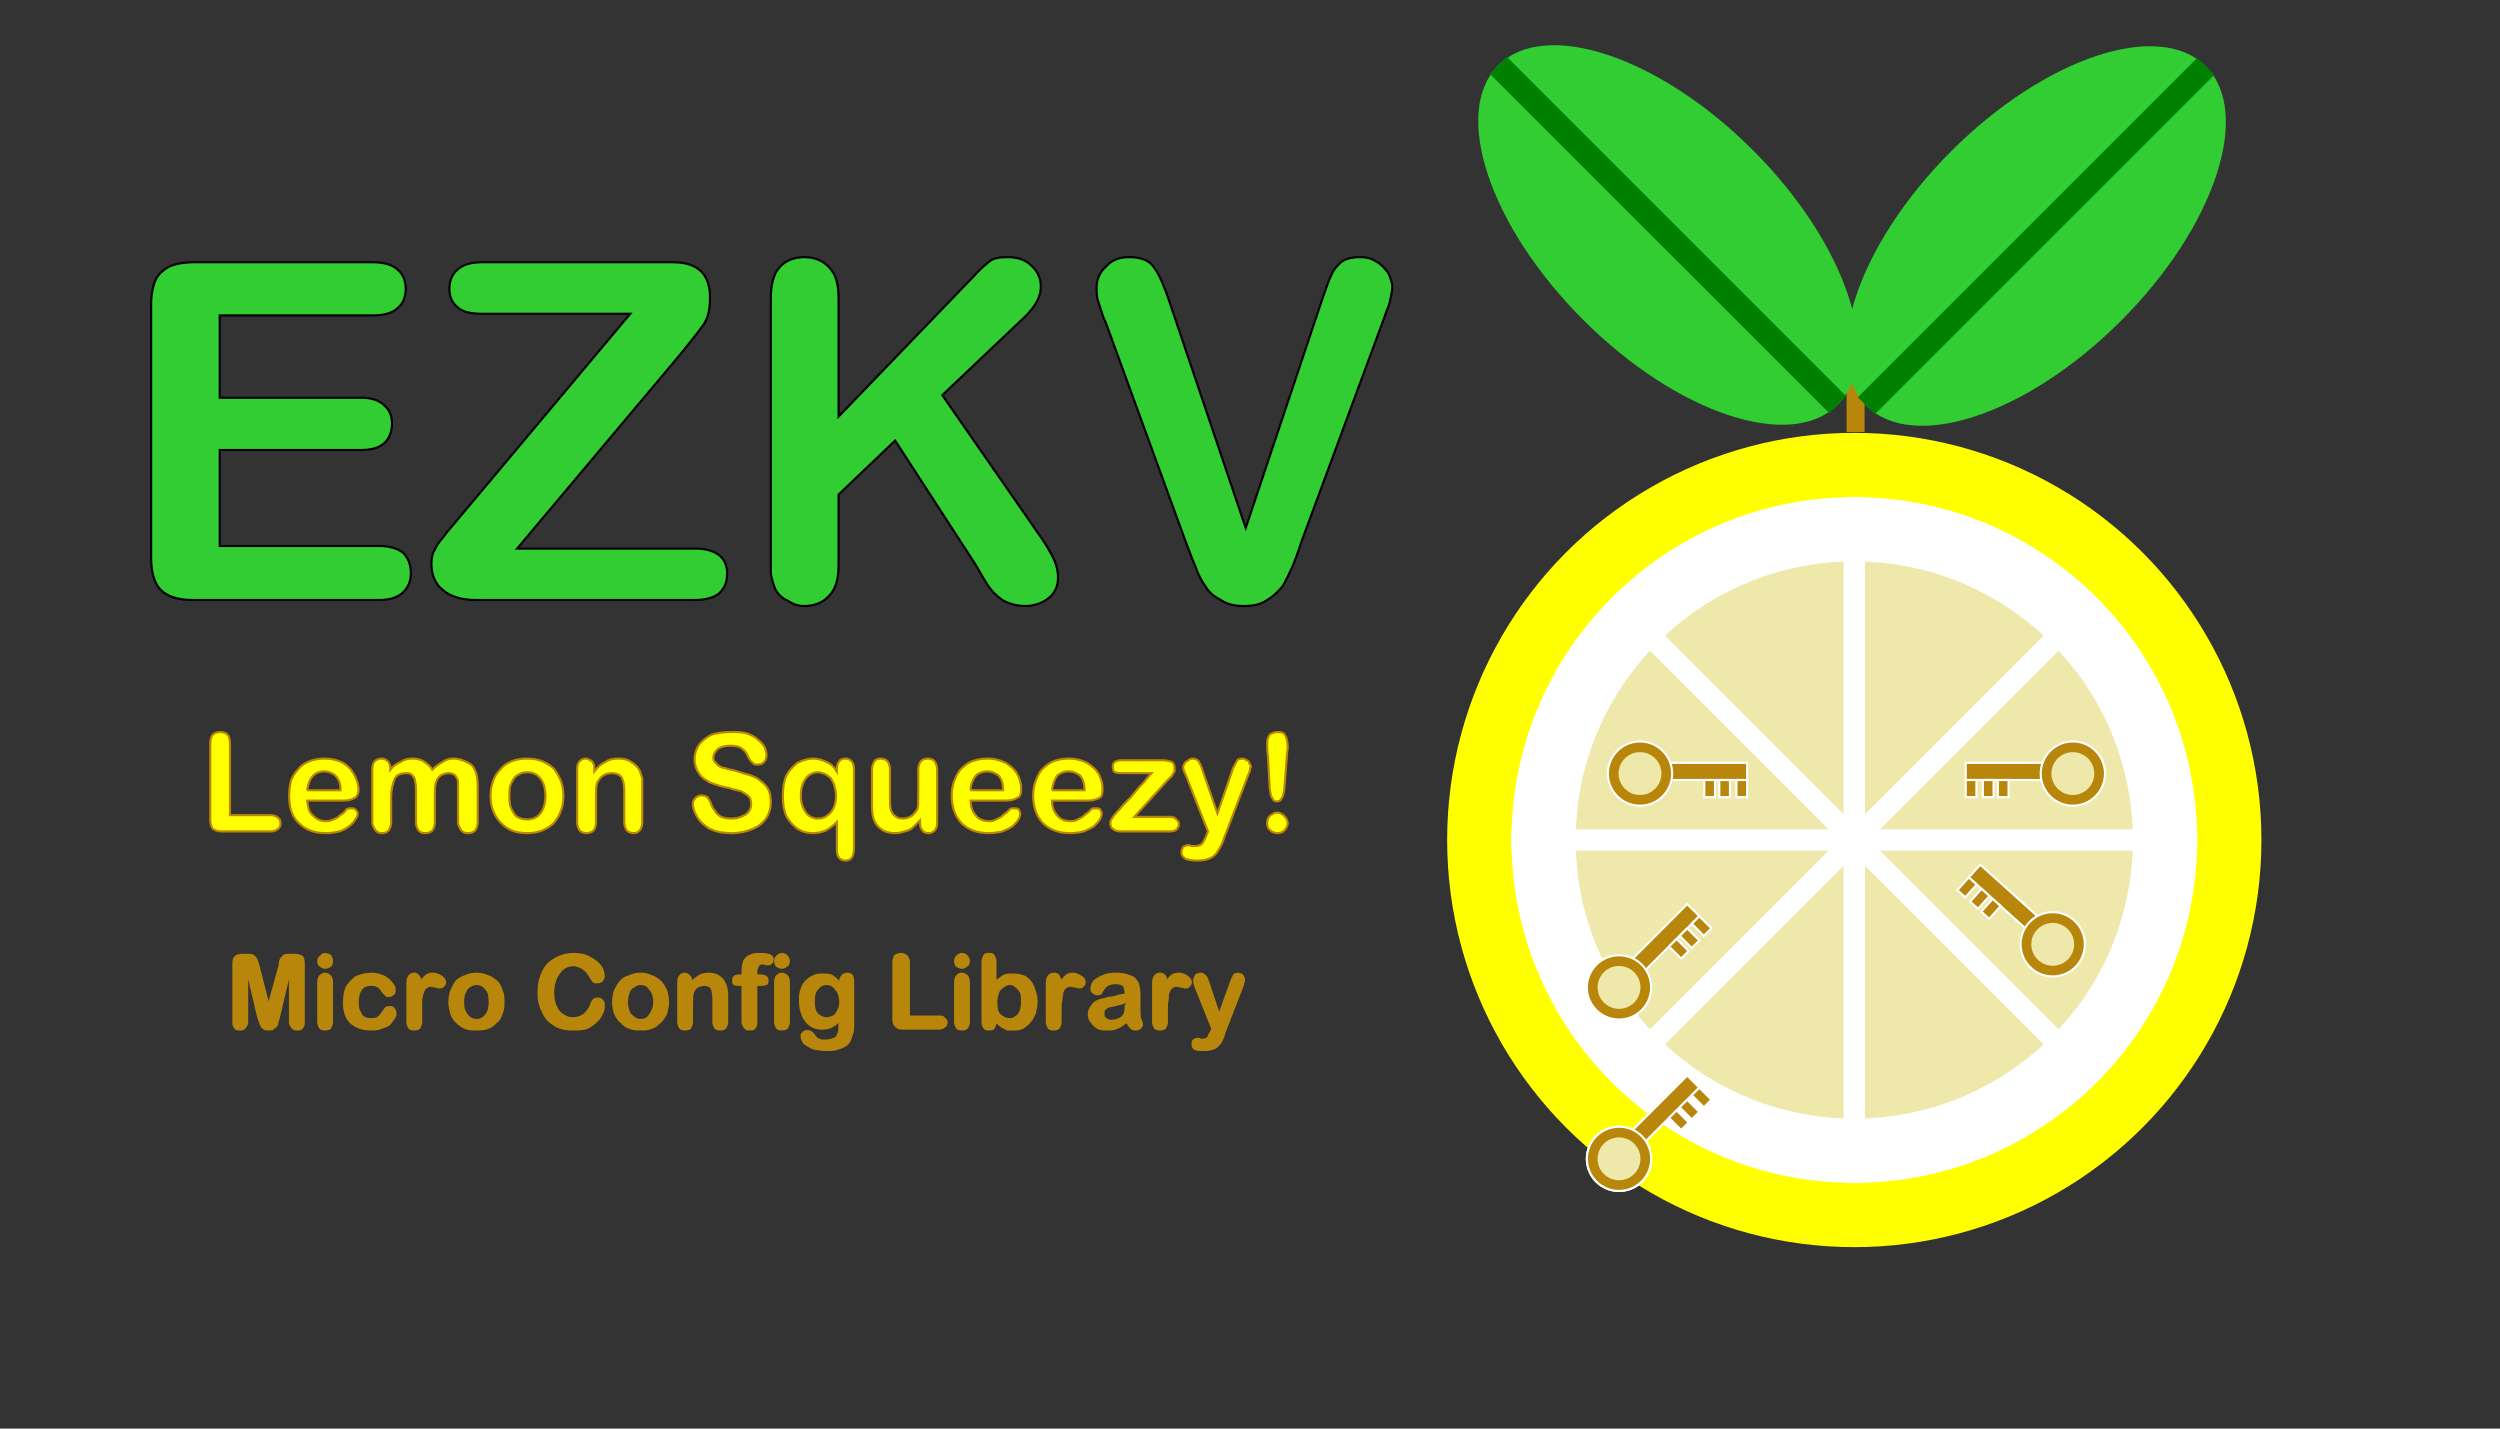
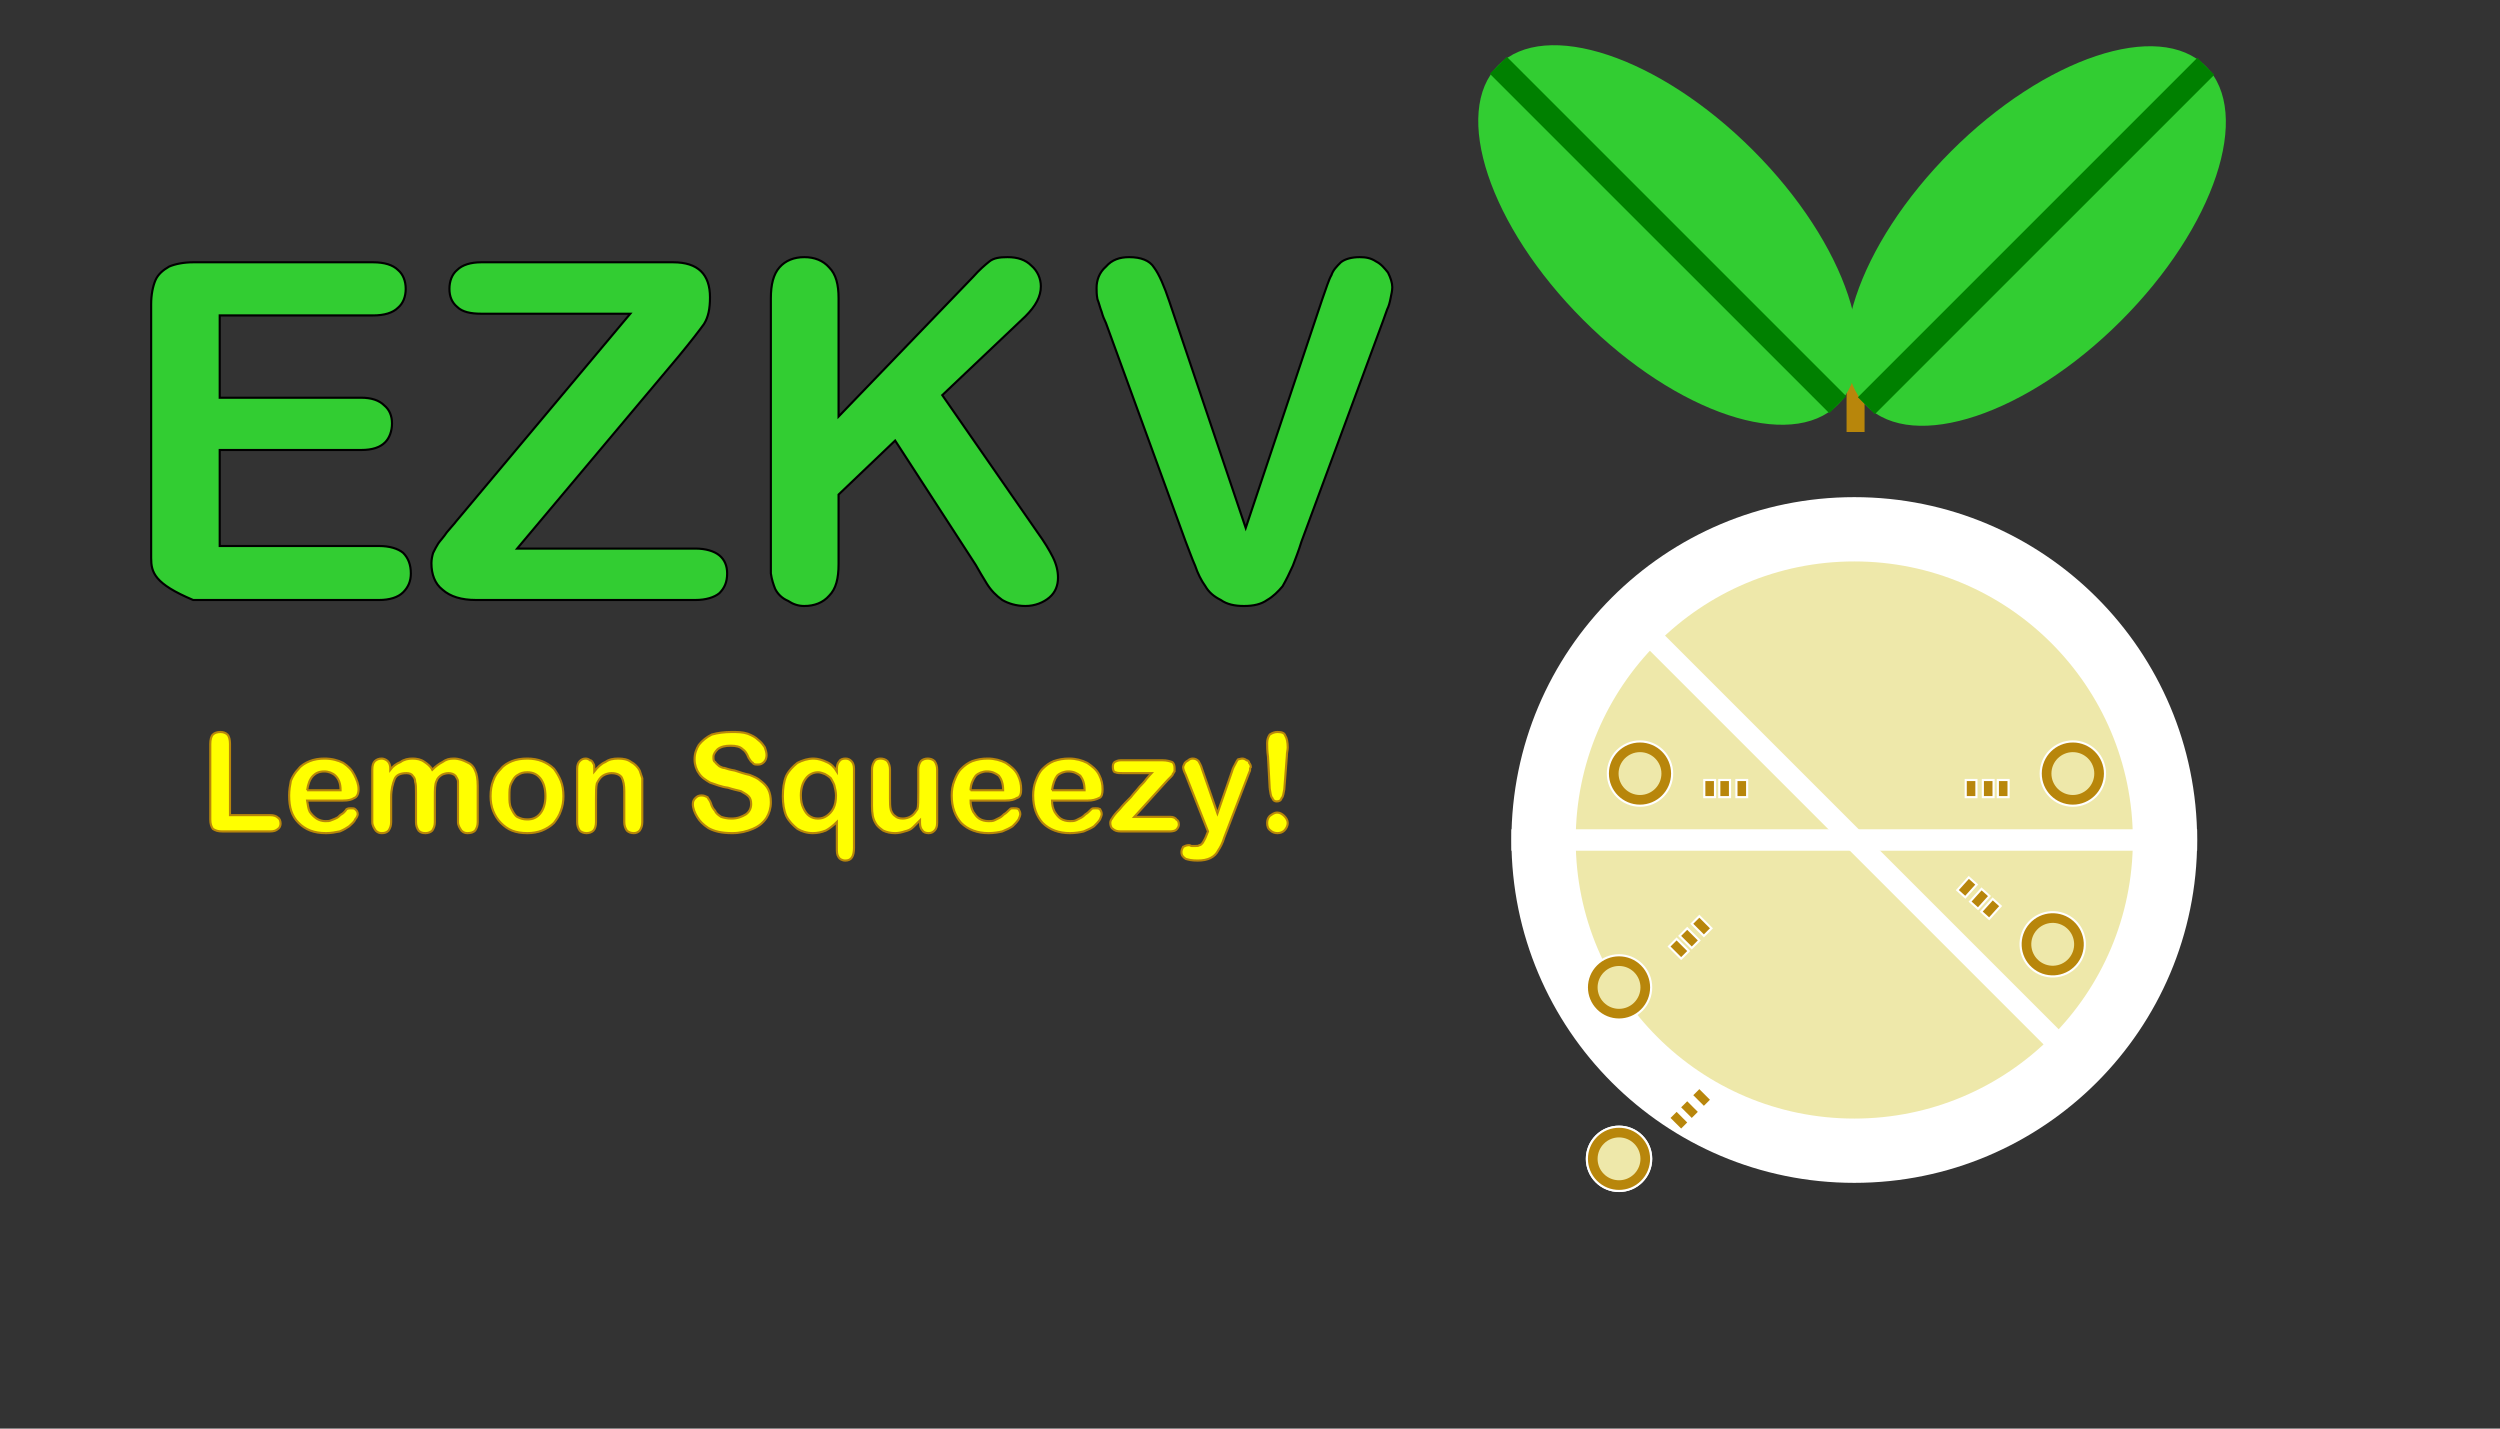
<svg xmlns="http://www.w3.org/2000/svg" viewBox="0 0 350 200" style="zoom: 2;">
  <rect x="0" y="0" width="350" height="200" fill="#333333" stroke="none" />
  <style>
    svg {
      --green: limegreen;
      --pulp: palegoldenrod;
      --skin: yellow;
      --key-color: darkgoldenrod;
    }
  </style>
  <g id="everything" transform="translate(10) scale(1.2)">
    <g id="lemon-twig" transform="translate(30)">
      <g id="twig" transform="scale(1.4) translate(90, -9)">
        <line stroke="darkgoldenrod" y1="37.75px" id="line1" x1="37.25px" stroke-width="1.5px" y2="45px" x2="37.25px" transform="" />
        <g transform="rotate(-45, 60, 41)">
          <ellipse cx="63.27px" fill="limegreen" ry="10" rx="20" cy="26.83px" />
          <line stroke="green" y1="26.83px" stroke-width="2" x1="43.27px" y2="26.83px" x2="83.27px" />
        </g>
        <g transform="translate(-31, 0) rotate(45, 58, 41)">
          <ellipse cx="45.416px" cy="36.023px" ry="10" fill="limegreen" rx="20" />
          <line stroke="green" y1="36.023px" stroke-width="2" x1="25.416px" y2="36.023px" x2="65.416px" />
        </g>
      </g>
      <g id="lemon" transform="translate(128, 48) scale(0.5) ">
-         <circle cx="100" cy="100" r="95" fill="yellow" stroke="none" />
        <circle cx="100" cy="100" r="80" fill="white" stroke="none" />
        <circle cx="100" cy="100" r="65" fill="palegoldenrod" stroke="none" />
        <g fill="none" stroke="white" stroke-width="5">
-           <line x1="100" y1="20" x2="100" y2="180" />
          <line x1="20" y1="100" x2="180" y2="100" />
          <line x1="50" y1="50" x2="150" y2="150" />
-           <line x1="150" y1="50" x2="50" y2="150" />
        </g>
        <g id="key" transform="translate(35,62) scale(0.5)">
-           <rect x="30" y="40" width="50" height="8" fill="darkgoldenrod" stroke="white" />
          <circle cx="30" cy="45" r="15" fill="darkgoldenrod" stroke="white" />
          <circle cx="30" cy="45" r="10" fill="palegoldenrod" />
          <rect x="60" y="48" width="5" height="8" fill="darkgoldenrod" stroke="white" />
          <rect x="67" y="48" width="5" height="8" fill="darkgoldenrod" stroke="white" />
          <rect x="75" y="48" width="5" height="8" fill="darkgoldenrod" stroke="white" />
        </g>
        <use href="#key" transform="translate(-50,110) rotate(-45)">
      </use>
        <use href="#key" transform="translate(-50,150) rotate(-45)">
      </use>
        <use href="#key" transform="translate(-50,150) rotate(-45)">
      </use>
        <use href="#key" transform="translate(201) scale(-1,1)">
      </use>
        <use href="#key" transform="translate(240, 95) scale(-1,1) rotate(-42)">
      </use>
      </g>
    </g>
    <g id="slug" transform="translate(0, 20)">
-       <path id="ezkv" fill="limegreen" transform="" stroke="black" stroke-width="0.25" d="M35.2,16.8 L17.3,16.8 L17.3,26.4 L33.8,26.4 C35.0,26.4 35.9,26.7 36.5,27.3 C37.1,27.8 37.4,28.5 37.4,29.4 C37.4,30.3 37.1,31.1 36.6,31.6 C36.0,32.2 35.1,32.5 33.8,32.5 L17.3,32.5 L17.3,43.7 L35.9,43.7 C37.1,43.7 38.1,44.0 38.7,44.5 C39.3,45.1 39.6,45.9 39.6,46.9 C39.6,47.8 39.3,48.5 38.7,49.1 C38.1,49.7 37.1,50.0 35.9,50.0 L14.2,50.0 C12.4,50.0 11.2,49.6 10.4,48.8 C9.7,48.1 9.3,46.8 9.3,45.1 L9.3,15.5 C9.3,14.4 9.5,13.4 9.8,12.7 C10.1,12.0 10.7,11.5 11.4,11.1 C12.1,10.8 13.1,10.6 14.2,10.6 L35.2,10.6 C36.5,10.6 37.5,10.9 38.1,11.5 C38.7,12.0 39.0,12.8 39.0,13.7 C39.0,14.6 38.7,15.4 38.1,15.9 C37.5,16.5 36.5,16.8 35.2,16.8 M44.9,40.8 L65.2,16.6 L47.8,16.6 C46.6,16.6 45.6,16.4 45.0,15.8 C44.4,15.3 44.1,14.6 44.1,13.7 C44.1,12.8 44.4,12.0 45.0,11.5 C45.6,10.9 46.6,10.6 47.8,10.6 L70.2,10.6 C73.1,10.6 74.5,12.0 74.5,14.7 C74.5,16.0 74.3,17.0 73.8,17.8 C73.3,18.5 72.3,19.8 70.9,21.5 L52.0,44.0 L72.8,44.0 C74.0,44.0 75.0,44.3 75.6,44.8 C76.2,45.3 76.5,46.0 76.5,46.9 C76.5,47.9 76.2,48.6 75.6,49.2 C75.0,49.7 74.0,50.0 72.8,50.0 L47.2,50.0 C45.5,50.0 44.2,49.6 43.3,48.8 C42.4,48.1 42.0,47.0 42.0,45.7 C42.0,45.3 42.1,44.8 42.2,44.5 C42.4,44.1 42.6,43.7 42.8,43.4 C43.0,43.1 43.4,42.7 43.8,42.1 C44.2,41.6 44.6,41.2 44.9,40.8 M89.5,14.8 L89.5,28.6 L105.2,12.3 C105.9,11.5 106.6,10.9 107.1,10.5 C107.6,10.1 108.3,10.0 109.2,10.0 C110.4,10.0 111.3,10.3 112.0,11.0 C112.7,11.6 113.1,12.5 113.1,13.4 C113.1,14.6 112.5,15.7 111.3,16.9 L101.6,26.1 L112.7,42.1 C113.5,43.2 114.1,44.2 114.5,45.0 C114.9,45.8 115.1,46.6 115.1,47.4 C115.1,48.3 114.8,49.1 114.1,49.7 C113.4,50.3 112.4,50.7 111.3,50.7 C110.2,50.7 109.3,50.4 108.6,50.0 C107.9,49.5 107.3,48.9 106.8,48.1 C106.3,47.3 105.9,46.6 105.5,45.9 L96.1,31.4 L89.5,37.7 L89.5,45.8 C89.5,47.5 89.2,48.7 88.4,49.5 C87.7,50.3 86.7,50.7 85.5,50.7 C84.8,50.7 84.2,50.5 83.6,50.1 C82.9,49.8 82.4,49.3 82.1,48.7 C81.9,48.2 81.7,47.6 81.6,46.9 C81.6,46.3 81.6,45.3 81.6,44.1 L81.6,14.8 C81.6,13.2 81.9,12.0 82.6,11.2 C83.3,10.4 84.3,10.0 85.5,10.0 C86.7,10.0 87.7,10.4 88.4,11.2 C89.2,12.0 89.5,13.2 89.5,14.8 M128.1,15.2 L137.0,41.6 L145.9,15.0 C146.4,13.6 146.7,12.6 147.0,12.1 C147.2,11.5 147.6,11.1 148.1,10.6 C148.6,10.2 149.4,10.0 150.3,10.0 C151.0,10.0 151.6,10.1 152.2,10.5 C152.8,10.8 153.2,11.3 153.6,11.8 C153.9,12.4 154.1,13.0 154.1,13.5 C154.1,13.9 154.0,14.3 153.9,14.8 C153.8,15.3 153.7,15.7 153.5,16.1 C153.3,16.6 153.2,17.0 153.0,17.5 L143.5,43.2 C143.2,44.2 142.8,45.2 142.5,46.0 C142.1,46.9 141.7,47.7 141.3,48.4 C140.8,49.0 140.2,49.6 139.5,50.0 C138.8,50.5 137.9,50.7 136.8,50.7 C135.7,50.7 134.8,50.5 134.1,50.0 C133.3,49.6 132.7,49.1 132.3,48.4 C131.8,47.7 131.4,46.9 131.1,46.0 C130.7,45.1 130.4,44.2 130.0,43.2 L120.7,17.7 C120.5,17.3 120.3,16.8 120.2,16.4 C120.0,15.9 119.9,15.4 119.7,14.9 C119.6,14.4 119.6,13.9 119.6,13.6 C119.6,12.7 119.9,11.8 120.7,11.1 C121.4,10.3 122.3,10.0 123.4,10.0 C124.8,10.0 125.8,10.4 126.3,11.2 C126.9,12.0 127.5,13.4 128.1,15.2 " />
+       <path id="ezkv" fill="limegreen" transform="" stroke="black" stroke-width="0.25" d="M35.2,16.8 L17.3,16.8 L17.3,26.4 L33.8,26.4 C35.0,26.4 35.9,26.7 36.5,27.3 C37.1,27.8 37.4,28.5 37.4,29.4 C37.4,30.3 37.1,31.1 36.6,31.6 C36.0,32.2 35.1,32.5 33.8,32.5 L17.3,32.5 L17.3,43.7 L35.9,43.7 C37.1,43.7 38.1,44.0 38.7,44.5 C39.3,45.1 39.6,45.9 39.6,46.9 C39.6,47.8 39.3,48.5 38.7,49.1 C38.1,49.7 37.1,50.0 35.9,50.0 L14.2,50.0 C9.7,48.1 9.3,46.8 9.3,45.1 L9.3,15.5 C9.3,14.4 9.5,13.4 9.8,12.7 C10.1,12.0 10.7,11.5 11.4,11.1 C12.1,10.8 13.1,10.6 14.2,10.6 L35.2,10.6 C36.5,10.6 37.5,10.9 38.1,11.5 C38.7,12.0 39.0,12.8 39.0,13.7 C39.0,14.6 38.7,15.4 38.1,15.9 C37.5,16.5 36.5,16.8 35.2,16.8 M44.9,40.8 L65.2,16.6 L47.8,16.6 C46.6,16.6 45.6,16.4 45.0,15.8 C44.4,15.3 44.1,14.6 44.1,13.7 C44.1,12.8 44.4,12.0 45.0,11.5 C45.6,10.9 46.6,10.6 47.8,10.6 L70.2,10.6 C73.1,10.6 74.5,12.0 74.5,14.7 C74.5,16.0 74.3,17.0 73.8,17.8 C73.3,18.5 72.3,19.8 70.9,21.5 L52.0,44.0 L72.8,44.0 C74.0,44.0 75.0,44.3 75.6,44.8 C76.2,45.3 76.5,46.0 76.5,46.9 C76.5,47.9 76.2,48.6 75.6,49.2 C75.0,49.7 74.0,50.0 72.8,50.0 L47.2,50.0 C45.5,50.0 44.2,49.6 43.3,48.8 C42.4,48.1 42.0,47.0 42.0,45.7 C42.0,45.3 42.1,44.8 42.2,44.5 C42.4,44.1 42.6,43.7 42.8,43.4 C43.0,43.1 43.4,42.7 43.8,42.1 C44.2,41.6 44.6,41.2 44.9,40.8 M89.5,14.8 L89.5,28.6 L105.2,12.3 C105.9,11.5 106.6,10.9 107.1,10.5 C107.6,10.1 108.3,10.0 109.2,10.0 C110.4,10.0 111.3,10.3 112.0,11.0 C112.7,11.6 113.1,12.5 113.1,13.4 C113.1,14.6 112.5,15.7 111.3,16.9 L101.6,26.1 L112.7,42.1 C113.5,43.2 114.1,44.2 114.5,45.0 C114.9,45.8 115.1,46.6 115.1,47.4 C115.1,48.3 114.8,49.1 114.1,49.7 C113.4,50.3 112.4,50.7 111.3,50.7 C110.2,50.7 109.3,50.4 108.6,50.0 C107.9,49.5 107.3,48.9 106.8,48.1 C106.3,47.3 105.9,46.6 105.5,45.9 L96.1,31.4 L89.5,37.7 L89.5,45.8 C89.5,47.5 89.2,48.7 88.4,49.5 C87.7,50.3 86.7,50.7 85.5,50.7 C84.8,50.7 84.2,50.5 83.6,50.1 C82.9,49.8 82.4,49.3 82.1,48.7 C81.9,48.2 81.7,47.6 81.6,46.9 C81.6,46.3 81.6,45.3 81.6,44.1 L81.6,14.8 C81.6,13.2 81.9,12.0 82.6,11.2 C83.3,10.4 84.3,10.0 85.5,10.0 C86.7,10.0 87.7,10.4 88.4,11.2 C89.2,12.0 89.5,13.2 89.5,14.8 M128.1,15.2 L137.0,41.6 L145.9,15.0 C146.4,13.6 146.7,12.6 147.0,12.1 C147.2,11.5 147.6,11.1 148.1,10.6 C148.6,10.2 149.4,10.0 150.3,10.0 C151.0,10.0 151.6,10.1 152.2,10.5 C152.8,10.8 153.2,11.3 153.6,11.8 C153.9,12.4 154.1,13.0 154.1,13.5 C154.1,13.9 154.0,14.3 153.9,14.8 C153.8,15.3 153.7,15.7 153.5,16.1 C153.3,16.6 153.2,17.0 153.0,17.5 L143.5,43.2 C143.2,44.2 142.8,45.2 142.5,46.0 C142.1,46.9 141.7,47.7 141.3,48.4 C140.8,49.0 140.2,49.6 139.5,50.0 C138.8,50.5 137.9,50.7 136.8,50.7 C135.7,50.7 134.8,50.5 134.1,50.0 C133.3,49.6 132.7,49.1 132.3,48.4 C131.8,47.7 131.4,46.9 131.1,46.0 C130.7,45.1 130.4,44.2 130.0,43.2 L120.7,17.7 C120.5,17.3 120.3,16.8 120.2,16.4 C120.0,15.9 119.9,15.4 119.7,14.9 C119.6,14.4 119.6,13.9 119.6,13.6 C119.6,12.7 119.9,11.8 120.7,11.1 C121.4,10.3 122.3,10.0 123.4,10.0 C124.8,10.0 125.8,10.4 126.3,11.2 C126.9,12.0 127.5,13.4 128.1,15.2 " />
      <path id="lemon_squeezy" fill="yellow" stroke="darkgoldenrod" stroke-width="0.25" d="M18.5,66.8 L18.5,75.1 L23.2,75.1 C23.6,75.1 23.9,75.2 24.1,75.4 C24.3,75.5 24.4,75.8 24.4,76.1 C24.4,76.3 24.3,76.6 24.1,76.7 C23.9,76.9 23.6,77.0 23.2,77.0 L17.6,77.0 C17.1,77.0 16.8,76.9 16.5,76.7 C16.3,76.4 16.2,76.1 16.2,75.6 L16.2,66.8 C16.2,66.3 16.3,65.9 16.5,65.7 C16.7,65.5 17.0,65.4 17.4,65.4 C17.7,65.4 18.0,65.5 18.2,65.7 C18.4,65.9 18.5,66.3 18.5,66.8 M31.7,73.4 L27.5,73.4 C27.6,73.9 27.6,74.3 27.8,74.7 C28.0,75.0 28.3,75.3 28.6,75.5 C28.9,75.7 29.3,75.8 29.6,75.8 C29.9,75.8 30.1,75.8 30.3,75.7 C30.6,75.6 30.8,75.5 31.0,75.4 C31.2,75.3 31.3,75.1 31.5,75.0 C31.7,74.9 31.9,74.7 32.1,74.4 C32.3,74.3 32.4,74.3 32.6,74.3 C32.8,74.3 33.0,74.3 33.1,74.4 C33.3,74.6 33.4,74.7 33.4,75.0 C33.4,75.1 33.3,75.4 33.1,75.6 C33.0,75.9 32.7,76.1 32.4,76.4 C32.1,76.6 31.8,76.8 31.3,77.0 C30.8,77.1 30.3,77.2 29.7,77.2 C28.3,77.2 27.3,76.8 26.5,76.0 C25.7,75.2 25.4,74.2 25.4,72.8 C25.4,72.2 25.5,71.6 25.6,71.1 C25.8,70.6 26.1,70.1 26.5,69.7 C26.8,69.3 27.3,69.0 27.8,68.8 C28.3,68.6 28.9,68.5 29.5,68.5 C30.4,68.5 31.1,68.7 31.7,69.0 C32.3,69.4 32.7,69.8 33.0,70.4 C33.3,71.0 33.5,71.5 33.5,72.1 C33.5,72.6 33.3,73.0 33.0,73.1 C32.7,73.3 32.3,73.4 31.7,73.4 M27.5,72.2 L31.4,72.2 C31.4,71.4 31.2,70.9 30.8,70.5 C30.5,70.2 30.0,70.0 29.5,70.0 C28.9,70.0 28.5,70.2 28.2,70.5 C27.8,70.9 27.6,71.5 27.5,72.2 M42.4,73.0 L42.4,75.9 C42.4,76.3 42.3,76.6 42.1,76.9 C41.9,77.1 41.6,77.2 41.3,77.2 C40.9,77.2 40.7,77.1 40.5,76.9 C40.3,76.6 40.2,76.3 40.2,75.9 L40.2,72.5 C40.2,71.9 40.2,71.5 40.1,71.2 C40.1,70.9 40.0,70.7 39.8,70.5 C39.7,70.3 39.4,70.2 39.1,70.2 C38.4,70.2 37.9,70.4 37.7,70.9 C37.5,71.4 37.3,72.1 37.3,73.0 L37.3,75.9 C37.3,76.3 37.2,76.6 37.0,76.9 C36.8,77.1 36.6,77.2 36.2,77.2 C35.9,77.2 35.7,77.1 35.5,76.9 C35.3,76.6 35.1,76.3 35.1,75.9 L35.1,69.8 C35.1,69.3 35.2,69.0 35.4,68.8 C35.6,68.6 35.9,68.5 36.2,68.5 C36.4,68.5 36.7,68.6 36.9,68.8 C37.1,69.0 37.2,69.3 37.2,69.6 L37.2,69.8 C37.5,69.4 37.9,69.1 38.4,68.9 C38.8,68.6 39.3,68.5 39.8,68.5 C40.3,68.5 40.8,68.6 41.2,68.9 C41.5,69.1 41.9,69.4 42.1,69.8 C42.5,69.4 42.9,69.1 43.3,68.9 C43.7,68.6 44.1,68.5 44.6,68.5 C45.2,68.5 45.7,68.7 46.1,68.9 C46.6,69.1 46.9,69.4 47.1,69.9 C47.3,70.3 47.4,70.9 47.4,71.7 L47.4,75.9 C47.4,76.3 47.3,76.6 47.1,76.9 C46.9,77.1 46.6,77.2 46.2,77.2 C45.9,77.2 45.7,77.1 45.5,76.9 C45.3,76.6 45.1,76.3 45.1,75.9 L45.1,72.3 C45.1,71.8 45.1,71.4 45.1,71.2 C45.1,70.9 44.9,70.7 44.8,70.5 C44.6,70.3 44.3,70.2 44.0,70.2 C43.7,70.2 43.4,70.3 43.2,70.4 C42.9,70.6 42.7,70.8 42.6,71.1 C42.4,71.5 42.4,72.1 42.4,73.0 M57.4,72.9 C57.4,73.5 57.3,74.1 57.1,74.6 C56.9,75.2 56.6,75.6 56.3,76.0 C55.9,76.4 55.4,76.7 54.9,76.9 C54.4,77.1 53.8,77.2 53.2,77.2 C52.5,77.2 51.9,77.1 51.4,76.9 C50.9,76.7 50.5,76.4 50.1,76.0 C49.7,75.6 49.4,75.1 49.2,74.6 C49.0,74.1 48.9,73.5 48.9,72.9 C48.9,72.2 49.0,71.6 49.2,71.1 C49.4,70.5 49.7,70.1 50.1,69.7 C50.4,69.3 50.9,69.0 51.4,68.8 C51.9,68.6 52.5,68.5 53.2,68.5 C53.8,68.5 54.4,68.6 54.9,68.8 C55.4,69.0 55.9,69.3 56.3,69.7 C56.6,70.1 56.9,70.6 57.1,71.1 C57.3,71.6 57.4,72.2 57.4,72.9 M55.3,72.9 C55.3,72.0 55.1,71.3 54.7,70.8 C54.3,70.3 53.8,70.1 53.2,70.1 C52.7,70.1 52.4,70.2 52.1,70.4 C51.7,70.6 51.5,71.0 51.3,71.4 C51.1,71.8 51.1,72.3 51.1,72.9 C51.1,73.4 51.1,73.9 51.3,74.3 C51.5,74.7 51.7,75.1 52.0,75.3 C52.4,75.5 52.7,75.6 53.2,75.6 C53.8,75.6 54.3,75.4 54.7,74.9 C55.1,74.4 55.3,73.7 55.3,72.9 M61.0,69.7 L61.0,70.0 C61.4,69.5 61.8,69.1 62.3,68.9 C62.7,68.6 63.2,68.5 63.8,68.5 C64.4,68.5 64.9,68.6 65.3,68.9 C65.7,69.1 66.1,69.5 66.3,69.9 C66.4,70.2 66.5,70.5 66.6,70.8 C66.6,71.1 66.6,71.5 66.6,71.9 L66.6,75.9 C66.6,76.3 66.5,76.6 66.3,76.9 C66.1,77.1 65.9,77.2 65.6,77.2 C65.3,77.2 65.0,77.1 64.8,76.9 C64.6,76.6 64.5,76.3 64.5,75.9 L64.5,72.3 C64.5,71.6 64.4,71.1 64.2,70.7 C64.0,70.4 63.6,70.2 63.0,70.2 C62.7,70.2 62.3,70.3 62.0,70.5 C61.7,70.7 61.5,71.0 61.3,71.4 C61.2,71.8 61.2,72.4 61.2,73.2 L61.2,75.9 C61.2,76.3 61.1,76.7 60.9,76.9 C60.7,77.1 60.4,77.2 60.1,77.2 C59.8,77.2 59.5,77.1 59.3,76.9 C59.1,76.6 59.0,76.3 59.0,75.9 L59.0,69.7 C59.0,69.3 59.1,69.0 59.3,68.8 C59.5,68.6 59.7,68.5 60.0,68.5 C60.2,68.5 60.4,68.6 60.5,68.7 C60.7,68.7 60.8,68.9 60.9,69.1 C61.0,69.2 61.0,69.4 61.0,69.7 M81.6,73.6 C81.6,74.3 81.4,74.9 81.1,75.4 C80.7,76.0 80.2,76.4 79.5,76.7 C78.8,77.0 78.0,77.2 77.1,77.2 C75.9,77.2 75.0,77.0 74.3,76.6 C73.7,76.2 73.3,75.8 73.0,75.3 C72.7,74.8 72.5,74.3 72.5,73.8 C72.5,73.5 72.6,73.3 72.8,73.1 C73.0,72.9 73.2,72.8 73.5,72.8 C73.8,72.8 74.0,72.9 74.2,73.0 C74.3,73.2 74.5,73.4 74.6,73.7 C74.7,74.1 74.9,74.4 75.1,74.6 C75.2,74.9 75.5,75.1 75.8,75.3 C76.1,75.4 76.5,75.5 77.0,75.5 C77.7,75.5 78.2,75.3 78.7,75.0 C79.1,74.7 79.3,74.3 79.3,73.8 C79.3,73.4 79.2,73.1 79.0,72.9 C78.7,72.6 78.4,72.5 78.1,72.3 C77.7,72.2 77.2,72.1 76.6,71.9 C75.8,71.8 75.1,71.5 74.5,71.3 C74.0,71.0 73.5,70.7 73.2,70.2 C72.9,69.8 72.7,69.2 72.7,68.6 C72.7,67.9 72.9,67.4 73.2,66.9 C73.6,66.4 74.1,66.0 74.7,65.7 C75.4,65.5 76.2,65.4 77.0,65.4 C77.7,65.4 78.3,65.4 78.9,65.6 C79.4,65.8 79.8,66.0 80.1,66.3 C80.5,66.6 80.7,66.9 80.9,67.2 C81.0,67.5 81.1,67.8 81.1,68.1 C81.1,68.4 81.0,68.7 80.8,68.9 C80.6,69.1 80.4,69.2 80.1,69.2 C79.8,69.2 79.6,69.2 79.5,69.0 C79.3,68.9 79.2,68.7 79.0,68.4 C78.8,67.9 78.6,67.6 78.3,67.4 C78.0,67.1 77.5,67.0 76.9,67.0 C76.3,67.0 75.8,67.1 75.4,67.4 C75.1,67.7 74.9,68.0 74.9,68.3 C74.9,68.6 74.9,68.8 75.1,68.9 C75.2,69.1 75.4,69.2 75.6,69.4 C75.8,69.5 76.0,69.6 76.2,69.6 C76.5,69.7 76.8,69.8 77.4,69.9 C78.0,70.1 78.6,70.3 79.1,70.4 C79.6,70.6 80.1,70.8 80.4,71.1 C80.8,71.4 81.1,71.7 81.3,72.1 C81.5,72.5 81.6,73.0 81.6,73.6 M89.3,78.9 L89.3,75.9 C88.9,76.3 88.4,76.7 88.0,76.9 C87.5,77.1 87.0,77.2 86.5,77.2 C85.8,77.2 85.2,77.0 84.7,76.7 C84.2,76.3 83.7,75.8 83.4,75.2 C83.1,74.5 83.0,73.7 83.0,72.9 C83.0,72.0 83.1,71.2 83.4,70.5 C83.7,69.9 84.2,69.4 84.7,69.0 C85.3,68.7 85.9,68.5 86.6,68.5 C87.1,68.5 87.7,68.7 88.1,68.9 C88.6,69.1 89.0,69.5 89.3,70.0 L89.3,69.7 C89.3,69.3 89.4,69.0 89.6,68.8 C89.7,68.6 90.0,68.5 90.3,68.5 C90.6,68.5 90.8,68.6 91.0,68.8 C91.2,69.0 91.3,69.3 91.3,69.7 L91.3,78.9 C91.3,79.9 91.0,80.4 90.3,80.4 C89.9,80.4 89.6,80.2 89.5,80.0 C89.3,79.7 89.3,79.4 89.3,78.9 M85.1,72.8 C85.1,73.4 85.2,73.9 85.4,74.3 C85.6,74.7 85.8,75.0 86.1,75.2 C86.4,75.4 86.7,75.5 87.1,75.5 C87.5,75.5 87.8,75.4 88.1,75.2 C88.4,75.0 88.7,74.7 88.9,74.3 C89.1,73.9 89.2,73.4 89.2,72.8 C89.2,72.4 89.1,72.0 89.0,71.6 C88.9,71.3 88.7,71.0 88.6,70.8 C88.4,70.6 88.1,70.4 87.9,70.3 C87.6,70.2 87.4,70.1 87.1,70.1 C86.5,70.1 86.0,70.4 85.7,70.8 C85.3,71.3 85.1,72.0 85.1,72.8 M99.0,76.0 L99.0,75.7 C98.7,76.0 98.4,76.3 98.2,76.5 C97.9,76.8 97.6,76.9 97.2,77.0 C96.9,77.1 96.5,77.2 96.1,77.2 C95.6,77.2 95.1,77.1 94.7,76.9 C94.3,76.6 94.0,76.4 93.8,76.0 C93.5,75.5 93.4,74.9 93.4,74.0 L93.4,69.8 C93.4,69.4 93.5,69.1 93.7,68.8 C93.8,68.6 94.1,68.5 94.4,68.5 C94.7,68.5 95.0,68.6 95.2,68.8 C95.4,69.1 95.5,69.4 95.5,69.8 L95.5,73.2 C95.5,73.7 95.5,74.1 95.6,74.5 C95.7,74.8 95.9,75.1 96.1,75.2 C96.3,75.4 96.6,75.5 97.0,75.5 C97.3,75.5 97.7,75.4 98.0,75.2 C98.3,75.0 98.5,74.7 98.7,74.4 C98.8,74.1 98.8,73.4 98.8,72.4 L98.8,69.8 C98.8,69.4 98.9,69.1 99.1,68.8 C99.3,68.6 99.6,68.5 99.9,68.5 C100.2,68.5 100.5,68.6 100.7,68.8 C100.9,69.1 101.0,69.4 101.0,69.8 L101.0,76.0 C101.0,76.4 100.9,76.7 100.7,76.9 C100.5,77.1 100.3,77.2 100.0,77.2 C99.7,77.2 99.4,77.1 99.3,76.9 C99.1,76.7 99.0,76.4 99.0,76.0 M109.0,73.4 L104.9,73.4 C104.9,73.9 105.0,74.3 105.2,74.7 C105.4,75.0 105.6,75.3 105.9,75.5 C106.2,75.7 106.6,75.8 107.0,75.8 C107.2,75.8 107.5,75.8 107.7,75.7 C107.9,75.6 108.1,75.5 108.3,75.4 C108.5,75.3 108.7,75.1 108.8,75.0 C109.0,74.9 109.2,74.7 109.5,74.4 C109.6,74.3 109.7,74.3 109.9,74.3 C110.2,74.3 110.3,74.3 110.5,74.4 C110.6,74.6 110.7,74.7 110.7,75.0 C110.7,75.1 110.6,75.4 110.5,75.6 C110.3,75.9 110.1,76.1 109.8,76.4 C109.5,76.6 109.1,76.8 108.6,77.0 C108.2,77.1 107.6,77.2 107.0,77.2 C105.7,77.2 104.6,76.8 103.8,76.0 C103.1,75.2 102.7,74.2 102.7,72.8 C102.7,72.2 102.8,71.6 103.0,71.1 C103.2,70.6 103.4,70.1 103.8,69.7 C104.2,69.3 104.6,69.0 105.1,68.8 C105.7,68.6 106.2,68.5 106.9,68.5 C107.7,68.5 108.4,68.7 109.0,69.0 C109.6,69.4 110.1,69.8 110.4,70.4 C110.7,71.0 110.8,71.5 110.8,72.1 C110.8,72.6 110.7,73.0 110.3,73.1 C110.0,73.3 109.6,73.4 109.0,73.4 M104.9,72.2 L108.7,72.2 C108.7,71.4 108.5,70.9 108.2,70.5 C107.8,70.2 107.4,70.0 106.8,70.0 C106.3,70.0 105.8,70.2 105.5,70.5 C105.2,70.9 104.9,71.5 104.9,72.2 M118.6,73.4 L114.4,73.4 C114.4,73.9 114.5,74.3 114.7,74.7 C114.9,75.0 115.1,75.3 115.4,75.5 C115.7,75.7 116.1,75.8 116.5,75.8 C116.7,75.8 117.0,75.8 117.2,75.7 C117.4,75.6 117.6,75.5 117.8,75.4 C118.0,75.3 118.2,75.1 118.3,75.0 C118.5,74.9 118.7,74.7 119.0,74.4 C119.1,74.3 119.2,74.3 119.5,74.3 C119.7,74.3 119.8,74.3 120.0,74.4 C120.1,74.6 120.2,74.7 120.2,75.0 C120.2,75.1 120.1,75.4 120.0,75.6 C119.8,75.9 119.6,76.1 119.3,76.4 C119.0,76.6 118.6,76.8 118.1,77.0 C117.7,77.1 117.1,77.2 116.5,77.2 C115.2,77.2 114.1,76.8 113.3,76.0 C112.6,75.2 112.2,74.2 112.2,72.8 C112.2,72.2 112.3,71.6 112.5,71.1 C112.7,70.6 112.9,70.1 113.3,69.7 C113.7,69.3 114.1,69.0 114.6,68.8 C115.2,68.6 115.7,68.5 116.4,68.5 C117.2,68.5 117.9,68.7 118.5,69.0 C119.1,69.4 119.6,69.8 119.9,70.4 C120.2,71.0 120.3,71.5 120.3,72.1 C120.3,72.6 120.2,73.0 119.9,73.1 C119.5,73.3 119.1,73.4 118.6,73.4 M114.4,72.2 L118.2,72.2 C118.2,71.4 118.0,70.9 117.7,70.5 C117.3,70.2 116.9,70.0 116.3,70.0 C115.8,70.0 115.3,70.2 115.0,70.5 C114.7,70.9 114.5,71.5 114.4,72.2 M127.9,71.0 L124.0,75.3 L128.2,75.3 C128.5,75.3 128.8,75.4 128.9,75.6 C129.1,75.7 129.2,75.9 129.2,76.2 C129.2,76.4 129.1,76.6 128.9,76.8 C128.8,76.9 128.5,77.0 128.2,77.0 L122.4,77.0 C122.0,77.0 121.7,76.9 121.5,76.7 C121.3,76.6 121.2,76.3 121.2,76.0 C121.2,75.8 121.3,75.6 121.4,75.5 C121.5,75.3 121.8,74.9 122.3,74.4 C122.7,73.9 123.2,73.4 123.6,73.0 C123.9,72.6 124.3,72.2 124.6,71.8 C124.9,71.5 125.2,71.2 125.4,70.9 C125.6,70.7 125.8,70.4 126.0,70.2 L122.8,70.2 C122.3,70.2 122.0,70.2 121.8,70.1 C121.6,70.1 121.5,69.8 121.5,69.5 C121.5,69.3 121.5,69.1 121.7,68.9 C121.9,68.8 122.1,68.7 122.4,68.7 L127.3,68.7 C127.8,68.7 128.1,68.8 128.4,68.9 C128.6,69.0 128.7,69.3 128.7,69.6 C128.7,69.7 128.7,69.9 128.7,70.0 C128.6,70.1 128.6,70.2 128.5,70.3 C128.5,70.4 128.4,70.5 128.3,70.6 C128.2,70.7 128.1,70.8 127.9,71.0 M132.4,77.5 L132.6,77.0 L130.0,70.4 C129.8,70.0 129.7,69.7 129.7,69.5 C129.7,69.4 129.8,69.2 129.9,69.0 C130.0,68.9 130.1,68.8 130.3,68.7 C130.4,68.6 130.6,68.5 130.8,68.5 C131.1,68.5 131.3,68.6 131.5,68.8 C131.6,69.0 131.8,69.3 131.9,69.7 L133.7,74.9 L135.4,70.0 C135.5,69.6 135.7,69.3 135.8,69.1 C135.9,68.9 136.0,68.7 136.1,68.6 C136.2,68.6 136.4,68.5 136.6,68.5 C136.8,68.5 137.0,68.6 137.1,68.7 C137.3,68.7 137.4,68.9 137.4,69.0 C137.5,69.1 137.6,69.3 137.6,69.5 C137.5,69.6 137.5,69.7 137.5,69.9 C137.4,70.1 137.4,70.2 137.3,70.4 L134.5,77.7 C134.3,78.4 134.0,78.9 133.8,79.2 C133.6,79.6 133.3,79.9 132.9,80.1 C132.5,80.3 132.0,80.4 131.4,80.4 C130.7,80.4 130.3,80.3 130.0,80.2 C129.7,80.0 129.5,79.8 129.5,79.4 C129.5,79.2 129.6,79.0 129.7,78.8 C129.9,78.7 130.1,78.6 130.4,78.6 C130.5,78.6 130.6,78.7 130.7,78.7 C130.9,78.7 131.0,78.7 131.1,78.7 C131.3,78.7 131.5,78.7 131.6,78.6 C131.8,78.6 131.9,78.4 132.0,78.3 C132.1,78.1 132.3,77.8 132.4,77.5 M139.8,72.0 L139.6,68.3 C139.5,67.6 139.5,67.0 139.5,66.7 C139.5,66.3 139.6,66.0 139.8,65.7 C140.1,65.5 140.4,65.4 140.7,65.4 C141.2,65.4 141.5,65.5 141.6,65.8 C141.8,66.1 141.9,66.6 141.9,67.2 C141.9,67.5 141.8,67.8 141.8,68.2 L141.5,72.1 C141.4,72.5 141.4,72.9 141.2,73.1 C141.1,73.4 140.9,73.5 140.6,73.5 C140.4,73.5 140.2,73.4 140.1,73.1 C139.9,72.9 139.9,72.5 139.8,72.0 M140.7,77.2 C140.4,77.2 140.1,77.1 139.9,76.9 C139.6,76.7 139.5,76.4 139.5,76.0 C139.5,75.7 139.6,75.4 139.8,75.2 C140.1,75.0 140.3,74.8 140.7,74.8 C141.0,74.8 141.3,75.0 141.5,75.2 C141.7,75.4 141.9,75.7 141.9,76.0 C141.9,76.4 141.7,76.7 141.5,76.9 C141.3,77.1 141.0,77.2 140.7,77.2 " />
-       <path id="micro_config_library" fill="darkgoldenrod" stroke="darkgoldenrod" stroke-width="0.25" d="M21.8,98.7 L20.5,93.2 L20.5,99.2 C20.5,99.5 20.4,99.7 20.2,99.9 C20.1,100.1 19.9,100.1 19.7,100.1 C19.4,100.1 19.2,100.1 19.1,99.9 C18.9,99.7 18.9,99.5 18.9,99.2 L18.9,92.4 C18.9,92.0 19.0,91.7 19.2,91.6 C19.3,91.5 19.6,91.4 19.9,91.4 L20.5,91.4 C20.8,91.4 21.0,91.4 21.2,91.5 C21.3,91.6 21.4,91.7 21.5,91.8 C21.6,92.0 21.7,92.2 21.8,92.6 L23.0,97.3 L24.3,92.6 C24.3,92.2 24.4,92.0 24.5,91.8 C24.6,91.7 24.7,91.6 24.8,91.5 C25.0,91.4 25.2,91.4 25.5,91.4 L26.1,91.4 C26.4,91.4 26.7,91.5 26.9,91.6 C27.0,91.7 27.1,92.0 27.1,92.4 L27.1,99.2 C27.1,99.5 27.1,99.7 26.9,99.9 C26.8,100.1 26.6,100.1 26.3,100.1 C26.1,100.1 25.9,100.1 25.8,99.9 C25.6,99.7 25.5,99.5 25.5,99.2 L25.5,93.2 L24.2,98.7 C24.1,99.1 24.0,99.3 24.0,99.5 C23.9,99.7 23.8,99.8 23.6,99.9 C23.5,100.1 23.3,100.1 23.0,100.1 C22.8,100.1 22.6,100.1 22.5,100.0 C22.3,99.9 22.2,99.8 22.2,99.7 C22.1,99.5 22.0,99.4 22.0,99.2 C21.9,99.1 21.9,98.9 21.8,98.7 M30.4,94.6 L30.4,99.2 C30.4,99.5 30.3,99.7 30.2,99.9 C30.0,100.1 29.8,100.1 29.6,100.1 C29.4,100.1 29.2,100.1 29.0,99.9 C28.9,99.7 28.8,99.5 28.8,99.2 L28.8,94.6 C28.8,94.3 28.9,94.0 29.0,93.9 C29.2,93.7 29.4,93.6 29.6,93.6 C29.8,93.6 30.0,93.7 30.2,93.9 C30.3,94.0 30.4,94.3 30.4,94.6 M29.6,92.9 C29.4,92.9 29.2,92.8 29.1,92.7 C28.9,92.6 28.8,92.4 28.8,92.1 C28.8,91.9 28.9,91.7 29.1,91.6 C29.2,91.4 29.4,91.3 29.6,91.3 C29.8,91.3 30.0,91.4 30.2,91.5 C30.3,91.7 30.4,91.9 30.4,92.1 C30.4,92.4 30.3,92.6 30.2,92.7 C30.0,92.8 29.8,92.9 29.6,92.9 M37.8,98.2 C37.8,98.4 37.8,98.6 37.6,98.8 C37.5,99.0 37.3,99.2 37.1,99.5 C36.8,99.7 36.5,99.8 36.2,99.9 C35.8,100.1 35.4,100.1 34.9,100.1 C33.9,100.1 33.2,99.8 32.6,99.3 C32.0,98.7 31.8,97.9 31.8,97.0 C31.8,96.3 31.9,95.7 32.1,95.2 C32.4,94.7 32.8,94.3 33.2,94.0 C33.7,93.8 34.3,93.6 35.0,93.6 C35.4,93.6 35.8,93.7 36.1,93.8 C36.5,93.9 36.7,94.1 37.0,94.3 C37.2,94.5 37.4,94.7 37.5,94.9 C37.7,95.1 37.7,95.3 37.7,95.5 C37.7,95.7 37.7,95.9 37.5,96.0 C37.4,96.1 37.2,96.2 37.0,96.2 C36.9,96.2 36.8,96.2 36.7,96.1 C36.6,96.0 36.5,95.9 36.4,95.8 C36.2,95.5 36.0,95.2 35.8,95.1 C35.5,94.9 35.3,94.9 34.9,94.9 C34.5,94.9 34.1,95.0 33.8,95.4 C33.5,95.8 33.4,96.3 33.4,96.9 C33.4,97.2 33.4,97.5 33.5,97.8 C33.6,98.0 33.7,98.2 33.8,98.4 C33.9,98.6 34.1,98.7 34.3,98.8 C34.5,98.9 34.7,98.9 35.0,98.9 C35.3,98.9 35.6,98.9 35.8,98.7 C36.0,98.6 36.2,98.3 36.4,98.0 C36.5,97.9 36.6,97.7 36.7,97.6 C36.8,97.5 37.0,97.5 37.1,97.5 C37.3,97.5 37.5,97.5 37.6,97.7 C37.7,97.8 37.8,98.0 37.8,98.2 M40.8,97.8 L40.8,99.2 C40.8,99.5 40.7,99.7 40.6,99.9 C40.4,100.1 40.2,100.1 40.0,100.1 C39.8,100.1 39.6,100.1 39.4,99.9 C39.3,99.7 39.2,99.5 39.2,99.2 L39.2,94.7 C39.2,94.0 39.5,93.6 40.0,93.6 C40.2,93.6 40.4,93.7 40.5,93.9 C40.7,94.1 40.7,94.3 40.7,94.6 C40.9,94.3 41.1,94.1 41.3,93.9 C41.5,93.7 41.8,93.6 42.1,93.6 C42.5,93.6 42.8,93.7 43.1,93.9 C43.4,94.1 43.6,94.3 43.6,94.6 C43.6,94.8 43.5,94.9 43.4,95.0 C43.3,95.2 43.1,95.2 42.9,95.2 C42.9,95.2 42.7,95.2 42.5,95.1 C42.3,95.1 42.1,95.0 41.9,95.0 C41.7,95.0 41.5,95.1 41.4,95.2 C41.2,95.3 41.1,95.5 41.0,95.8 C40.9,96.0 40.9,96.3 40.8,96.6 C40.8,97.0 40.8,97.4 40.8,97.8 M50.4,96.9 C50.4,97.4 50.4,97.8 50.2,98.2 C50.1,98.6 49.9,99.0 49.6,99.2 C49.3,99.5 49.0,99.8 48.6,99.9 C48.2,100.1 47.7,100.1 47.3,100.1 C46.8,100.1 46.3,100.1 45.9,99.9 C45.6,99.8 45.2,99.5 44.9,99.2 C44.7,99.0 44.4,98.6 44.3,98.2 C44.2,97.8 44.1,97.4 44.1,96.9 C44.1,96.4 44.2,96.0 44.3,95.6 C44.5,95.2 44.7,94.8 44.9,94.5 C45.2,94.2 45.6,94.0 45.9,93.9 C46.3,93.7 46.8,93.6 47.3,93.6 C47.7,93.6 48.2,93.7 48.6,93.9 C49.0,94.0 49.3,94.3 49.6,94.5 C49.9,94.8 50.1,95.2 50.2,95.6 C50.4,96.0 50.4,96.4 50.4,96.9 M48.8,96.9 C48.8,96.2 48.7,95.7 48.4,95.4 C48.1,95.0 47.7,94.8 47.3,94.8 C46.9,94.8 46.7,94.9 46.4,95.1 C46.2,95.2 46.0,95.5 45.9,95.8 C45.7,96.1 45.7,96.5 45.7,96.9 C45.7,97.3 45.7,97.7 45.9,98.0 C46.0,98.3 46.2,98.5 46.4,98.7 C46.7,98.9 46.9,99.0 47.3,99.0 C47.7,99.0 48.1,98.8 48.4,98.4 C48.7,98.0 48.8,97.5 48.8,96.9 M62.1,97.3 C62.1,97.6 62.1,97.9 61.9,98.2 C61.8,98.5 61.6,98.8 61.3,99.1 C61.0,99.4 60.6,99.7 60.2,99.9 C59.7,100.1 59.2,100.1 58.6,100.1 C58.2,100.1 57.8,100.1 57.4,100.0 C57.0,99.9 56.7,99.8 56.4,99.6 C56.1,99.4 55.8,99.2 55.5,98.9 C55.3,98.6 55.1,98.3 55.0,98.0 C54.8,97.7 54.7,97.3 54.6,96.9 C54.5,96.5 54.5,96.1 54.5,95.7 C54.5,95.0 54.6,94.4 54.8,93.9 C55.0,93.3 55.3,92.8 55.6,92.5 C56.0,92.1 56.5,91.8 57.0,91.6 C57.5,91.4 58.0,91.3 58.6,91.3 C59.3,91.3 59.9,91.4 60.4,91.7 C61.0,92.0 61.4,92.3 61.7,92.7 C62.0,93.1 62.1,93.5 62.1,93.9 C62.1,94.1 62.0,94.2 61.9,94.4 C61.8,94.5 61.6,94.6 61.4,94.6 C61.2,94.6 61.0,94.6 60.9,94.5 C60.8,94.4 60.7,94.2 60.5,93.9 C60.3,93.5 60.0,93.2 59.7,93.0 C59.4,92.8 59.0,92.6 58.6,92.6 C57.9,92.6 57.3,92.9 56.9,93.5 C56.5,94.0 56.2,94.8 56.2,95.8 C56.2,96.4 56.3,97.0 56.5,97.4 C56.7,97.9 57.0,98.2 57.3,98.4 C57.7,98.7 58.1,98.8 58.5,98.8 C59.0,98.8 59.5,98.6 59.8,98.4 C60.1,98.1 60.4,97.8 60.6,97.3 C60.7,97.1 60.7,96.9 60.9,96.7 C61.0,96.6 61.1,96.5 61.4,96.5 C61.6,96.5 61.8,96.6 61.9,96.7 C62.1,96.9 62.1,97.1 62.1,97.3 M69.6,96.9 C69.6,97.4 69.5,97.8 69.4,98.2 C69.2,98.6 69.0,99.0 68.7,99.2 C68.4,99.5 68.1,99.8 67.7,99.9 C67.3,100.1 66.9,100.1 66.4,100.1 C65.9,100.1 65.5,100.1 65.1,99.9 C64.7,99.8 64.4,99.5 64.1,99.2 C63.8,99.0 63.6,98.6 63.4,98.2 C63.3,97.8 63.2,97.4 63.2,96.9 C63.2,96.4 63.3,96.0 63.4,95.6 C63.6,95.2 63.8,94.8 64.1,94.5 C64.3,94.2 64.7,94.0 65.1,93.9 C65.5,93.7 65.9,93.6 66.4,93.6 C66.9,93.6 67.3,93.7 67.7,93.9 C68.1,94.0 68.4,94.3 68.7,94.5 C69.0,94.8 69.2,95.2 69.4,95.6 C69.5,96.0 69.6,96.4 69.6,96.9 M68.0,96.9 C68.0,96.2 67.8,95.7 67.5,95.4 C67.3,95.0 66.9,94.8 66.4,94.8 C66.1,94.8 65.8,94.9 65.6,95.1 C65.3,95.2 65.1,95.5 65.0,95.8 C64.9,96.1 64.8,96.5 64.8,96.9 C64.8,97.3 64.9,97.7 65.0,98.0 C65.1,98.3 65.3,98.5 65.6,98.7 C65.8,98.9 66.1,99.0 66.4,99.0 C66.9,99.0 67.3,98.8 67.5,98.4 C67.8,98.0 68.0,97.5 68.0,96.9 M72.3,94.5 L72.3,94.7 C72.6,94.3 72.9,94.1 73.2,93.9 C73.5,93.7 73.9,93.6 74.4,93.6 C74.8,93.6 75.2,93.7 75.5,93.9 C75.8,94.1 76.1,94.4 76.2,94.7 C76.3,94.9 76.4,95.1 76.4,95.3 C76.5,95.6 76.5,95.8 76.5,96.2 L76.5,99.2 C76.5,99.5 76.4,99.7 76.3,99.9 C76.1,100.1 75.9,100.1 75.7,100.1 C75.5,100.1 75.3,100.1 75.1,99.9 C75.0,99.7 74.9,99.5 74.9,99.2 L74.9,96.5 C74.9,96.0 74.8,95.6 74.7,95.3 C74.5,95.0 74.2,94.9 73.8,94.9 C73.5,94.9 73.3,95.0 73.0,95.1 C72.8,95.3 72.6,95.5 72.5,95.8 C72.4,96.1 72.4,96.5 72.4,97.2 L72.4,99.2 C72.4,99.5 72.3,99.7 72.2,99.9 C72.0,100.1 71.8,100.1 71.6,100.1 C71.4,100.1 71.2,100.1 71.0,99.9 C70.9,99.7 70.8,99.5 70.8,99.2 L70.8,94.6 C70.8,94.2 70.9,94.0 71.0,93.9 C71.1,93.7 71.3,93.6 71.5,93.6 C71.7,93.6 71.8,93.7 71.9,93.7 C72.0,93.8 72.1,93.9 72.2,94.0 C72.3,94.2 72.3,94.3 72.3,94.5 M78.0,93.8 L78.3,93.8 L78.3,93.3 C78.3,92.8 78.4,92.4 78.5,92.1 C78.7,91.8 78.9,91.6 79.2,91.5 C79.5,91.3 79.9,91.3 80.4,91.3 C81.4,91.3 81.8,91.5 81.8,91.9 C81.8,92.1 81.8,92.2 81.7,92.3 C81.6,92.4 81.5,92.5 81.3,92.5 C81.3,92.5 81.2,92.5 81.0,92.5 C80.9,92.4 80.7,92.4 80.6,92.4 C80.3,92.4 80.1,92.5 80.1,92.7 C80.0,92.8 79.9,93.1 79.9,93.4 L79.9,93.8 L80.3,93.8 C80.9,93.8 81.2,94.0 81.2,94.3 C81.2,94.6 81.2,94.8 81.0,94.8 C80.8,94.9 80.6,94.9 80.3,94.9 L79.9,94.9 L79.9,99.2 C79.9,99.5 79.9,99.7 79.7,99.9 C79.6,100.1 79.4,100.1 79.1,100.1 C78.9,100.1 78.7,100.1 78.6,99.9 C78.4,99.7 78.3,99.5 78.3,99.2 L78.3,94.9 L77.9,94.9 C77.7,94.9 77.5,94.9 77.3,94.8 C77.2,94.7 77.2,94.5 77.2,94.4 C77.2,94.0 77.4,93.8 78.0,93.8 M83.7,94.6 L83.7,99.2 C83.7,99.5 83.6,99.7 83.5,99.9 C83.3,100.1 83.1,100.1 82.9,100.1 C82.6,100.1 82.5,100.1 82.3,99.9 C82.2,99.7 82.1,99.5 82.1,99.2 L82.1,94.6 C82.1,94.3 82.2,94.0 82.3,93.9 C82.5,93.7 82.6,93.6 82.9,93.6 C83.1,93.6 83.3,93.7 83.5,93.9 C83.6,94.0 83.7,94.3 83.7,94.6 M82.9,92.9 C82.7,92.9 82.5,92.8 82.3,92.7 C82.2,92.6 82.1,92.4 82.1,92.1 C82.1,91.9 82.2,91.7 82.3,91.6 C82.5,91.4 82.7,91.3 82.9,91.3 C83.1,91.3 83.3,91.4 83.4,91.5 C83.6,91.7 83.7,91.9 83.7,92.1 C83.7,92.4 83.6,92.6 83.4,92.7 C83.3,92.8 83.1,92.9 82.9,92.9 M91.2,94.8 L91.2,99.5 C91.2,100.0 91.2,100.4 91.0,100.8 C90.9,101.2 90.8,101.5 90.5,101.8 C90.3,102.0 89.9,102.2 89.5,102.3 C89.1,102.5 88.6,102.5 88.0,102.5 C87.5,102.5 87.0,102.4 86.5,102.3 C86.1,102.1 85.8,101.9 85.5,101.7 C85.3,101.4 85.2,101.2 85.2,100.9 C85.2,100.7 85.2,100.6 85.4,100.5 C85.5,100.3 85.7,100.3 85.9,100.3 C86.1,100.3 86.3,100.4 86.5,100.6 C86.6,100.7 86.7,100.8 86.7,100.9 C86.8,101.0 86.9,101.1 87.0,101.2 C87.2,101.3 87.3,101.3 87.5,101.4 C87.6,101.4 87.8,101.4 88.0,101.4 C88.4,101.4 88.7,101.3 89.0,101.2 C89.2,101.1 89.3,101.0 89.4,100.8 C89.5,100.5 89.6,100.3 89.6,100.1 C89.6,99.8 89.6,99.5 89.6,98.9 C89.4,99.3 89.1,99.6 88.8,99.7 C88.5,99.9 88.1,100.0 87.6,100.0 C87.1,100.0 86.6,99.9 86.2,99.6 C85.8,99.3 85.5,98.9 85.3,98.4 C85.1,97.9 85.0,97.4 85.0,96.7 C85.0,96.3 85.0,95.8 85.2,95.4 C85.3,95.0 85.5,94.7 85.7,94.5 C86.0,94.2 86.3,94.0 86.6,93.9 C86.9,93.7 87.2,93.7 87.6,93.7 C88.1,93.7 88.5,93.7 88.8,93.9 C89.1,94.1 89.4,94.4 89.7,94.7 L89.7,94.5 C89.7,94.2 89.8,94.0 89.9,93.9 C90.1,93.7 90.2,93.6 90.5,93.6 C90.8,93.6 91.0,93.7 91.1,93.9 C91.2,94.1 91.2,94.4 91.2,94.8 M86.6,96.8 C86.6,97.5 86.7,98.0 87.0,98.3 C87.3,98.6 87.7,98.8 88.1,98.8 C88.4,98.8 88.6,98.7 88.9,98.6 C89.1,98.5 89.3,98.2 89.4,98.0 C89.6,97.7 89.7,97.3 89.7,96.9 C89.7,96.3 89.5,95.7 89.2,95.4 C88.9,95.0 88.6,94.8 88.1,94.8 C87.6,94.8 87.3,95.0 87.0,95.4 C86.7,95.7 86.6,96.2 86.6,96.8 M97.7,92.3 L97.7,98.6 L101.2,98.6 C101.5,98.6 101.7,98.6 101.8,98.8 C102.0,98.9 102.1,99.1 102.1,99.3 C102.1,99.5 102.0,99.7 101.8,99.8 C101.7,99.9 101.5,100.0 101.2,100.0 L97.0,100.0 C96.6,100.0 96.3,99.9 96.2,99.7 C96.0,99.6 95.9,99.3 95.9,98.9 L95.9,92.3 C95.9,92.0 96.0,91.7 96.1,91.5 C96.3,91.4 96.5,91.3 96.8,91.3 C97.0,91.3 97.2,91.4 97.4,91.5 C97.6,91.7 97.7,92.0 97.7,92.3 M104.7,94.6 L104.7,99.2 C104.7,99.5 104.6,99.7 104.5,99.9 C104.3,100.1 104.1,100.1 103.9,100.1 C103.6,100.1 103.5,100.1 103.3,99.9 C103.2,99.7 103.1,99.5 103.1,99.2 L103.1,94.6 C103.1,94.3 103.2,94.0 103.3,93.9 C103.5,93.7 103.6,93.6 103.9,93.6 C104.1,93.6 104.3,93.7 104.5,93.9 C104.6,94.0 104.7,94.3 104.7,94.6 M103.9,92.9 C103.7,92.9 103.5,92.8 103.3,92.7 C103.2,92.6 103.1,92.4 103.1,92.1 C103.1,91.9 103.2,91.7 103.3,91.6 C103.5,91.4 103.7,91.3 103.9,91.3 C104.1,91.3 104.3,91.4 104.4,91.5 C104.6,91.7 104.7,91.9 104.7,92.1 C104.7,92.4 104.6,92.6 104.4,92.7 C104.3,92.8 104.1,92.9 103.9,92.9 M107.8,92.2 L107.8,94.6 C108.1,94.3 108.4,94.1 108.7,93.9 C109.0,93.7 109.4,93.7 109.9,93.7 C110.4,93.7 110.9,93.8 111.3,94.0 C111.7,94.3 112.0,94.6 112.2,95.1 C112.4,95.6 112.6,96.2 112.6,96.8 C112.6,97.3 112.5,97.8 112.4,98.2 C112.2,98.6 112.1,98.9 111.8,99.2 C111.6,99.5 111.3,99.7 111.0,99.9 C110.6,100.1 110.3,100.1 109.9,100.1 C109.6,100.1 109.4,100.1 109.2,100.1 C109.0,100.0 108.8,99.9 108.6,99.8 C108.5,99.7 108.3,99.6 108.2,99.5 C108.1,99.4 108.0,99.3 107.8,99.1 L107.8,99.2 C107.8,99.5 107.7,99.8 107.6,99.9 C107.5,100.1 107.3,100.1 107.0,100.1 C106.8,100.1 106.6,100.1 106.5,99.9 C106.4,99.8 106.3,99.5 106.3,99.2 L106.3,92.2 C106.3,91.9 106.4,91.7 106.5,91.5 C106.6,91.3 106.8,91.3 107.0,91.3 C107.3,91.3 107.5,91.3 107.6,91.5 C107.7,91.7 107.8,91.9 107.8,92.2 M107.9,96.9 C107.9,97.6 108.0,98.1 108.3,98.4 C108.6,98.7 109.0,98.9 109.5,98.9 C109.9,98.9 110.2,98.7 110.5,98.4 C110.8,98.0 110.9,97.5 110.9,96.9 C110.9,96.5 110.9,96.1 110.8,95.8 C110.6,95.5 110.5,95.3 110.2,95.1 C110.0,94.9 109.8,94.8 109.5,94.8 C109.2,94.8 108.9,94.9 108.7,95.1 C108.4,95.3 108.2,95.5 108.1,95.8 C108.0,96.1 107.9,96.5 107.9,96.9 M115.4,97.8 L115.4,99.2 C115.4,99.5 115.3,99.7 115.2,99.9 C115.0,100.1 114.8,100.1 114.6,100.1 C114.4,100.1 114.2,100.1 114.0,99.9 C113.9,99.7 113.8,99.5 113.8,99.2 L113.8,94.7 C113.8,94.0 114.1,93.6 114.6,93.6 C114.9,93.6 115.1,93.7 115.2,93.9 C115.3,94.1 115.4,94.3 115.4,94.6 C115.6,94.3 115.8,94.1 116.0,93.9 C116.2,93.7 116.4,93.6 116.8,93.6 C117.1,93.6 117.4,93.7 117.7,93.9 C118.1,94.1 118.2,94.3 118.2,94.6 C118.2,94.8 118.2,94.9 118.0,95.0 C117.9,95.2 117.7,95.2 117.6,95.2 C117.5,95.2 117.4,95.2 117.2,95.1 C116.9,95.1 116.7,95.0 116.6,95.0 C116.3,95.0 116.1,95.1 116.0,95.2 C115.8,95.3 115.7,95.5 115.6,95.8 C115.6,96.0 115.5,96.3 115.5,96.6 C115.4,97.0 115.4,97.4 115.4,97.8 M123.1,99.2 C122.7,99.5 122.4,99.8 122.0,99.9 C121.7,100.1 121.2,100.1 120.8,100.1 C120.4,100.1 120.0,100.1 119.7,99.9 C119.4,99.7 119.2,99.5 119.0,99.2 C118.8,99.0 118.7,98.7 118.7,98.3 C118.7,97.9 118.9,97.5 119.2,97.2 C119.4,96.9 119.8,96.7 120.3,96.6 C120.4,96.6 120.7,96.5 121.1,96.4 C121.5,96.4 121.8,96.3 122.1,96.2 C122.4,96.1 122.7,96.1 123.0,96.0 C123.0,95.5 122.9,95.2 122.8,95.0 C122.6,94.8 122.3,94.7 121.8,94.7 C121.4,94.7 121.1,94.8 120.9,94.9 C120.7,95.0 120.5,95.2 120.4,95.4 C120.2,95.7 120.1,95.8 120.1,95.9 C120.0,95.9 119.9,96.0 119.7,96.0 C119.5,96.0 119.4,95.9 119.2,95.8 C119.1,95.7 119.0,95.5 119.0,95.4 C119.0,95.1 119.1,94.8 119.3,94.5 C119.5,94.3 119.8,94.1 120.3,93.9 C120.7,93.7 121.2,93.6 121.8,93.6 C122.5,93.6 123.1,93.7 123.5,93.9 C123.9,94.0 124.2,94.3 124.4,94.7 C124.5,95.0 124.6,95.5 124.6,96.1 C124.6,96.5 124.6,96.8 124.6,97.1 C124.6,97.3 124.6,97.6 124.6,97.9 C124.6,98.2 124.6,98.5 124.7,98.9 C124.8,99.2 124.9,99.4 124.9,99.5 C124.9,99.7 124.8,99.8 124.7,99.9 C124.5,100.1 124.3,100.1 124.1,100.1 C124.0,100.1 123.8,100.1 123.6,99.9 C123.5,99.8 123.3,99.5 123.1,99.2 M123.0,96.9 C122.8,97.0 122.5,97.1 122.0,97.2 C121.6,97.3 121.3,97.4 121.1,97.4 C120.9,97.5 120.7,97.5 120.6,97.7 C120.4,97.8 120.4,98.0 120.4,98.2 C120.4,98.5 120.4,98.7 120.6,98.8 C120.8,99.0 121.1,99.1 121.3,99.1 C121.7,99.1 122.0,99.0 122.2,98.9 C122.5,98.8 122.7,98.6 122.8,98.4 C123.0,98.1 123.0,97.7 123.0,97.2 M127.8,97.8 L127.8,99.2 C127.8,99.5 127.7,99.7 127.6,99.9 C127.4,100.1 127.2,100.1 127.0,100.1 C126.8,100.1 126.6,100.1 126.4,99.9 C126.3,99.7 126.2,99.5 126.2,99.2 L126.2,94.7 C126.2,94.0 126.5,93.6 127.0,93.6 C127.3,93.6 127.4,93.7 127.6,93.9 C127.7,94.1 127.7,94.3 127.8,94.6 C127.9,94.3 128.1,94.1 128.3,93.9 C128.5,93.7 128.8,93.6 129.2,93.6 C129.5,93.6 129.8,93.7 130.1,93.9 C130.4,94.1 130.6,94.3 130.6,94.6 C130.6,94.8 130.5,94.9 130.4,95.0 C130.3,95.2 130.1,95.2 130.0,95.2 C129.9,95.2 129.8,95.2 129.5,95.1 C129.3,95.1 129.1,95.0 128.9,95.0 C128.7,95.0 128.5,95.1 128.4,95.2 C128.2,95.3 128.1,95.5 128.0,95.8 C127.9,96.0 127.9,96.3 127.9,96.6 C127.8,97.0 127.8,97.4 127.8,97.8 M133.0,100.3 L133.1,100.0 L131.1,95.0 C131.0,94.7 131.0,94.5 131.0,94.4 C131.0,94.3 131.0,94.1 131.1,94.0 C131.1,93.9 131.2,93.8 131.3,93.7 C131.5,93.7 131.6,93.6 131.7,93.6 C132.0,93.6 132.1,93.7 132.3,93.9 C132.4,94.0 132.5,94.2 132.6,94.5 L133.9,98.4 L135.2,94.8 C135.3,94.5 135.4,94.2 135.5,94.1 C135.6,93.9 135.6,93.8 135.7,93.7 C135.8,93.7 136.0,93.6 136.1,93.6 C136.2,93.6 136.4,93.7 136.5,93.7 C136.6,93.8 136.7,93.9 136.7,94.0 C136.8,94.1 136.8,94.2 136.8,94.3 C136.8,94.4 136.8,94.5 136.7,94.7 C136.7,94.8 136.7,94.9 136.6,95.1 L134.5,100.5 C134.4,101.0 134.2,101.4 134.0,101.7 C133.8,101.9 133.6,102.2 133.3,102.3 C133.0,102.4 132.7,102.5 132.2,102.5 C131.7,102.5 131.4,102.5 131.1,102.4 C130.9,102.3 130.8,102.1 130.8,101.8 C130.8,101.6 130.8,101.5 130.9,101.4 C131.0,101.3 131.2,101.2 131.4,101.2 C131.5,101.2 131.6,101.2 131.7,101.3 C131.8,101.3 131.9,101.3 131.9,101.3 C132.1,101.3 132.3,101.3 132.4,101.2 C132.5,101.2 132.6,101.1 132.7,100.9 C132.7,100.8 132.8,100.6 133.0,100.3 " />
    </g>
  </g>
</svg>